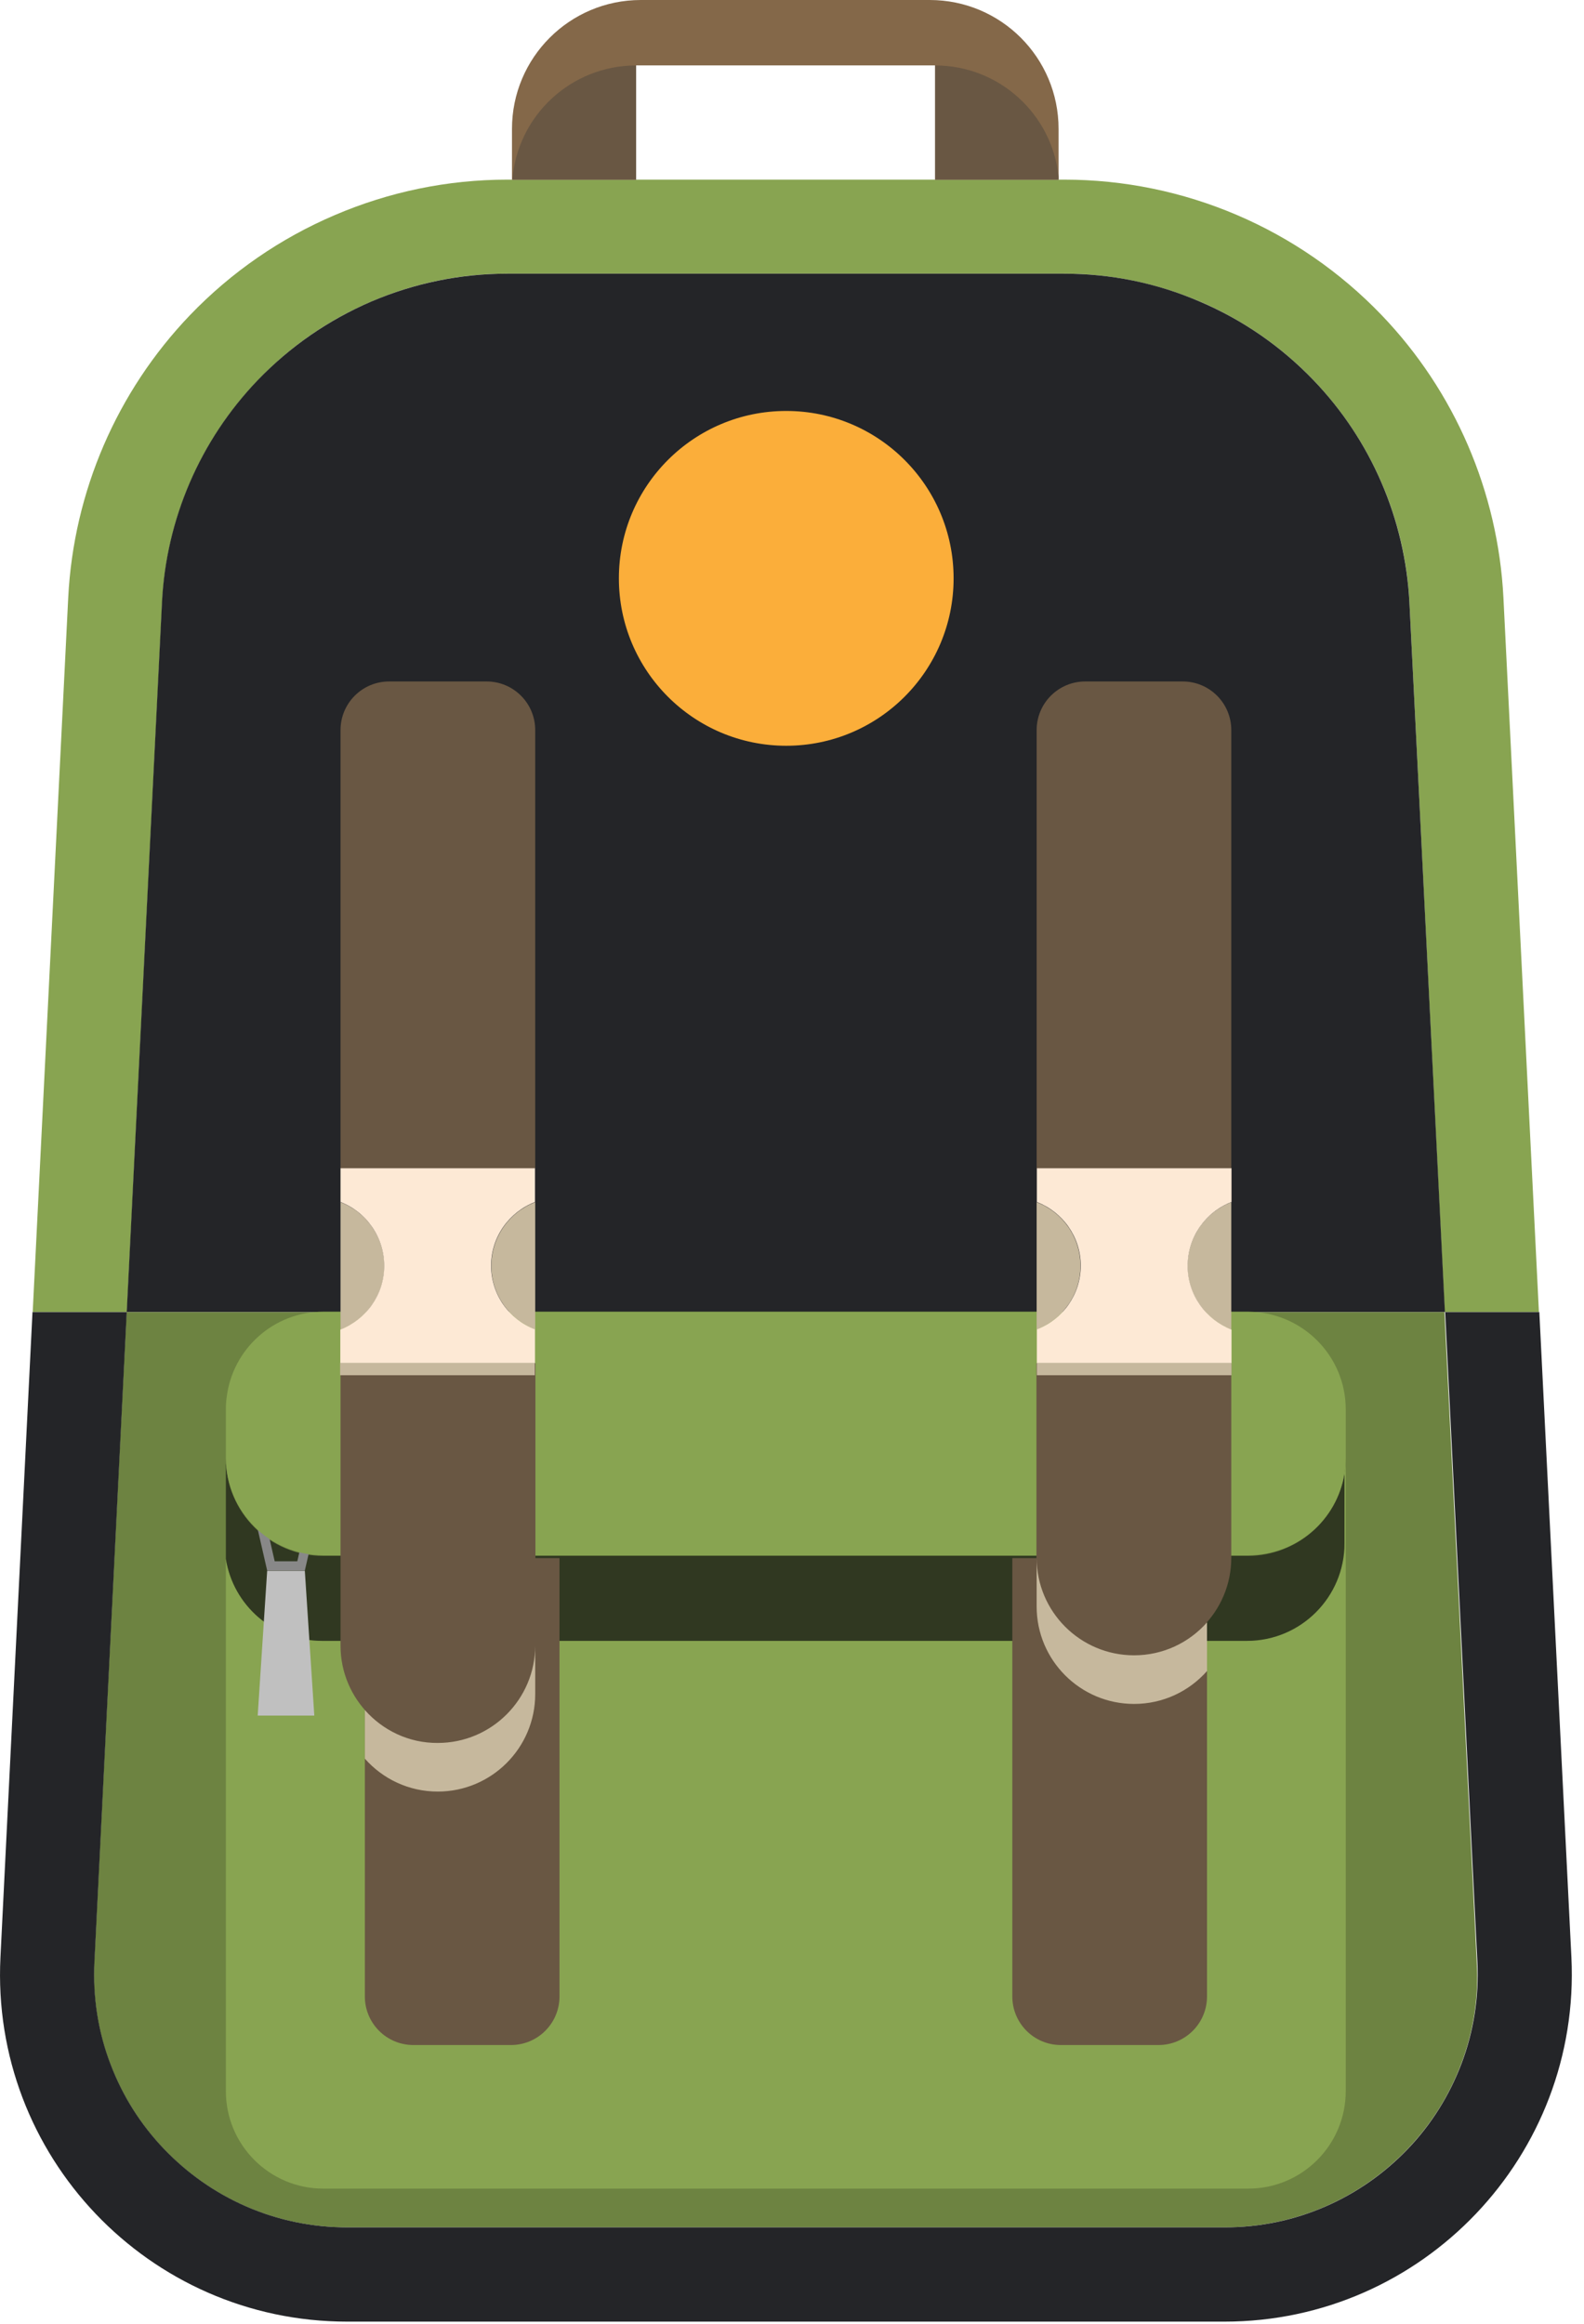
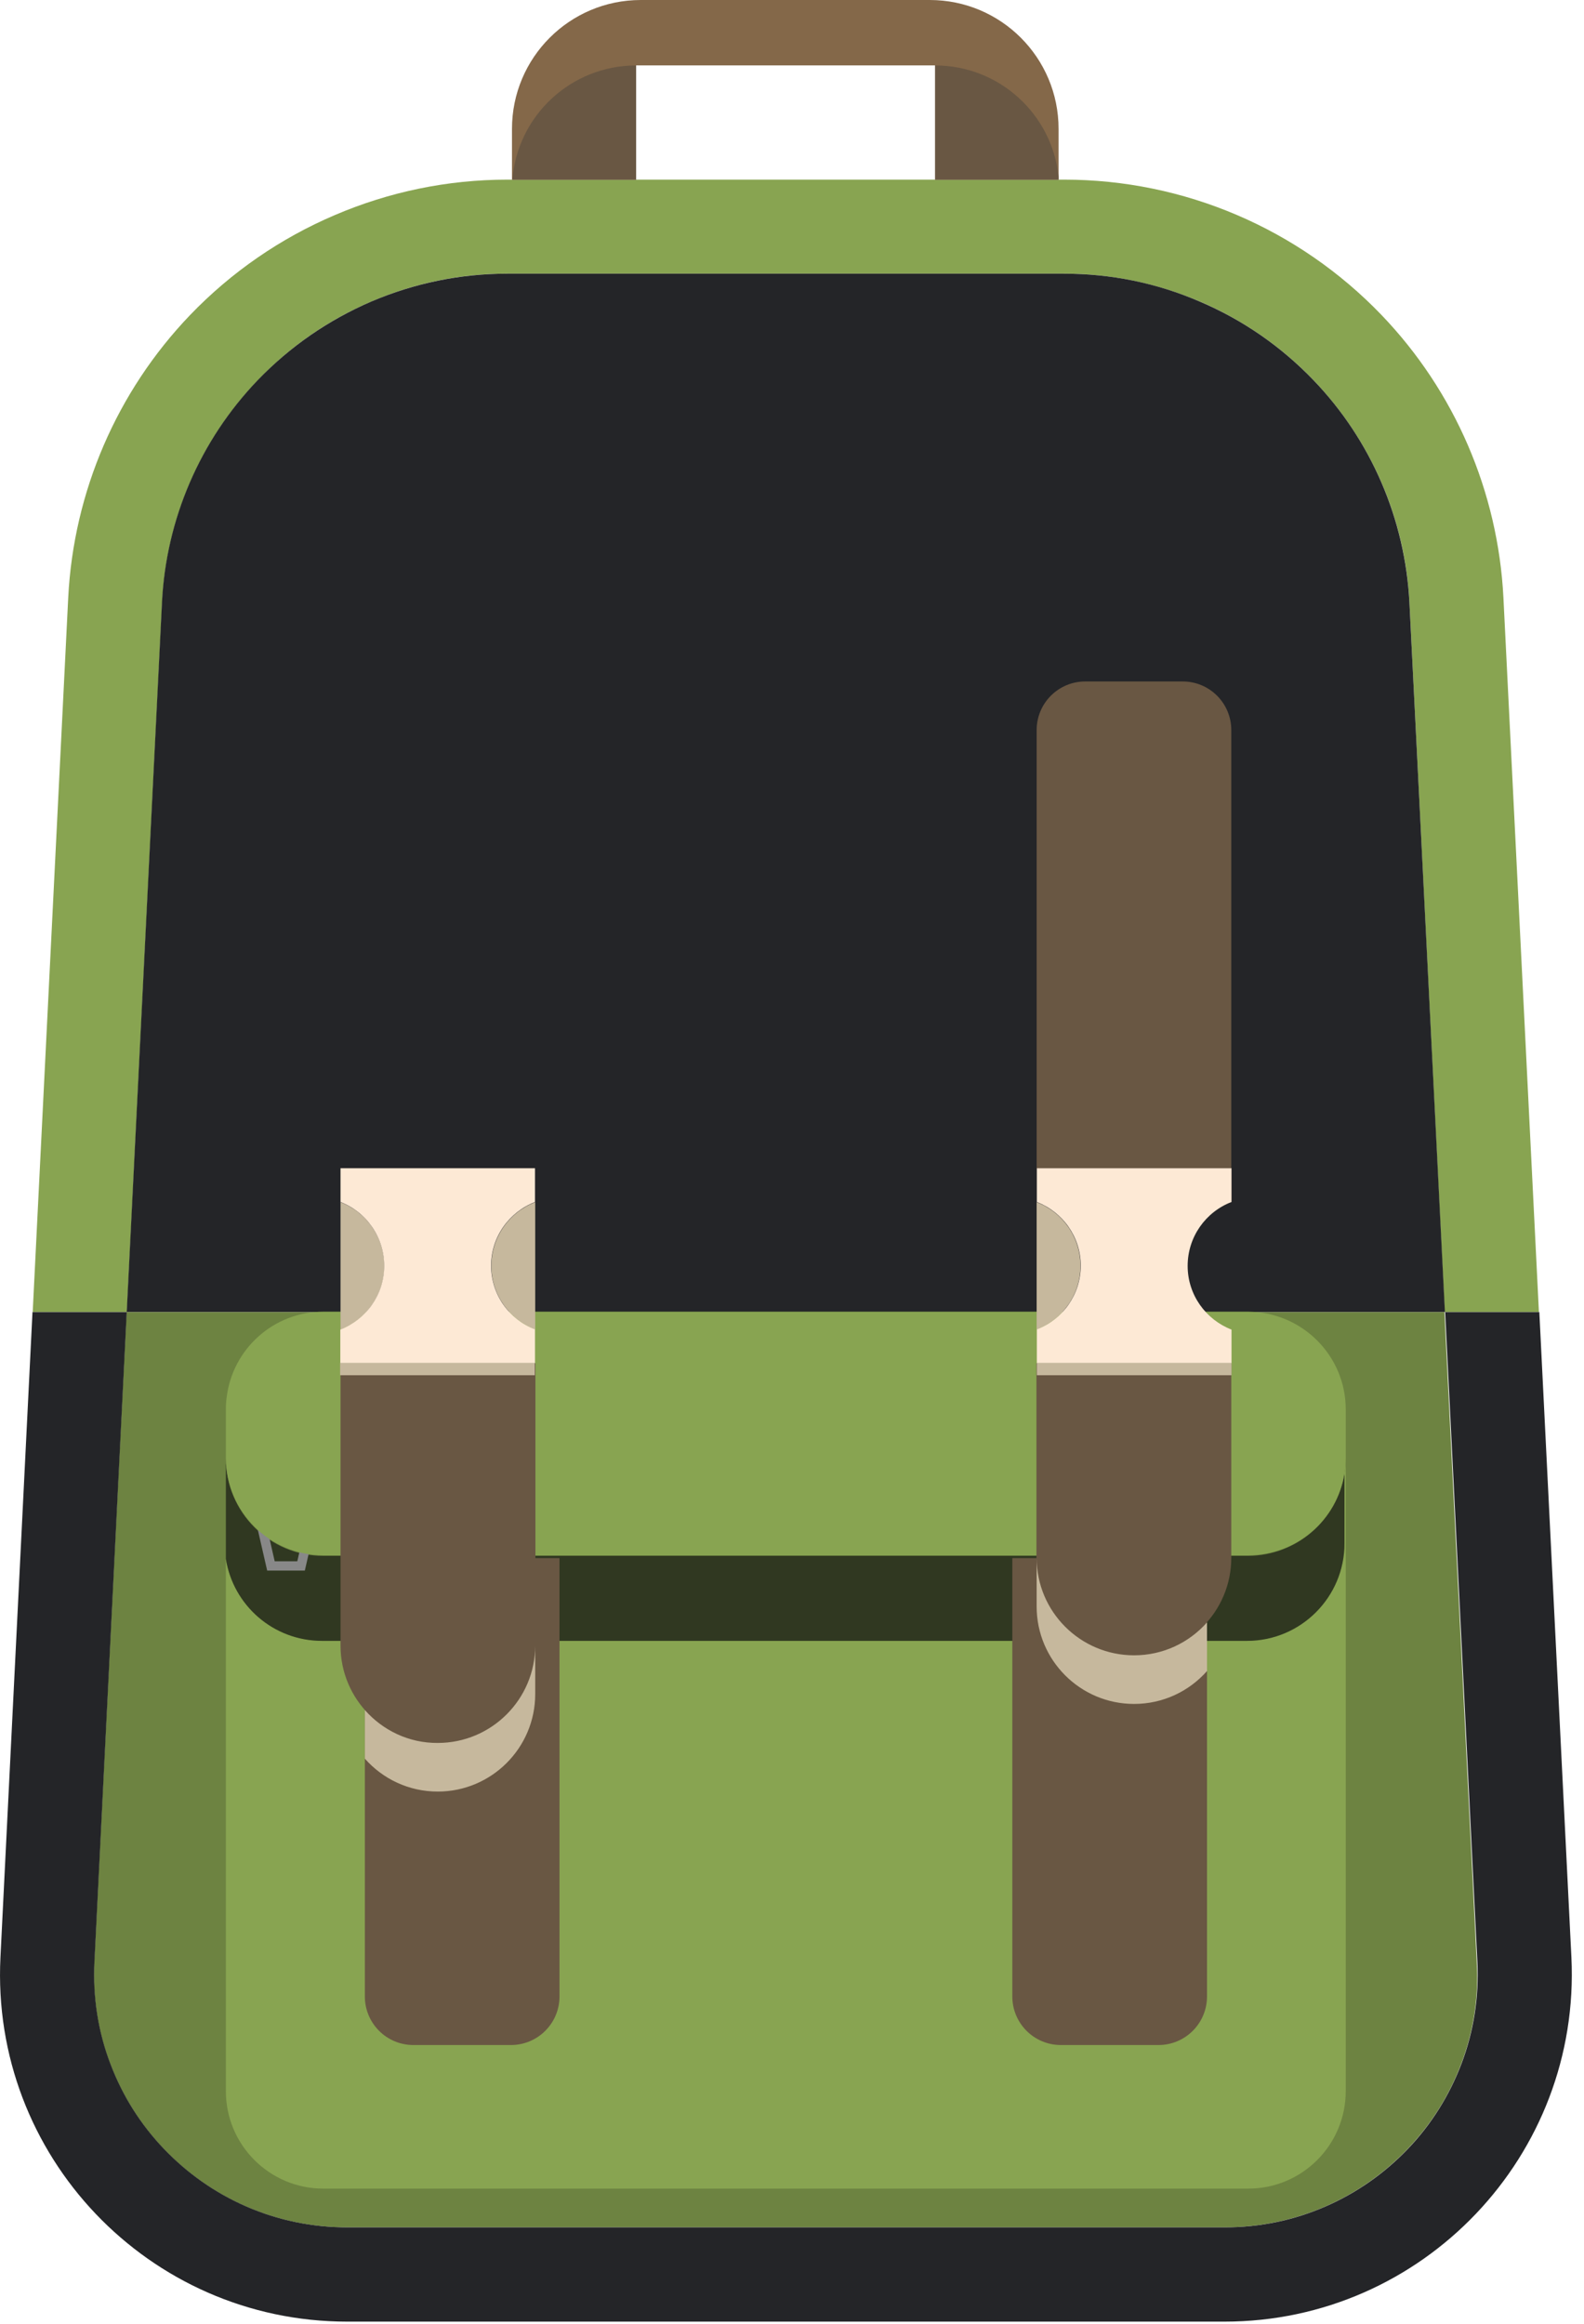
<svg xmlns="http://www.w3.org/2000/svg" width="45" height="66" viewBox="0 0 45 66" fill="none">
  <path d="M43.719 37.264H41.042L40.04 17.11C39.924 14.745 38.953 12.508 37.315 10.797L37.309 10.791C36.386 9.832 35.298 9.08 34.076 8.56C32.854 8.041 31.558 7.772 30.226 7.772H14.416C13.084 7.772 11.789 8.035 10.56 8.56C9.338 9.08 8.244 9.838 7.328 10.797C5.69 12.502 4.724 14.745 4.608 17.104L3.606 37.264H0.929L1.938 16.976C2.09 13.969 3.319 11.121 5.396 8.952C6.576 7.723 7.975 6.764 9.509 6.11C11.049 5.45 12.711 5.102 14.416 5.102H30.232C33.636 5.102 36.887 6.489 39.246 8.945C41.33 11.115 42.558 13.969 42.711 16.976L43.719 37.264Z" fill="#88A451" />
  <path d="M41.049 37.266H3.6L4.602 17.105C4.718 14.746 5.684 12.503 7.321 10.798C8.244 9.839 9.332 9.087 10.554 8.562C11.776 8.042 13.078 7.773 14.41 7.773H30.226C31.558 7.773 32.854 8.036 34.076 8.562C35.298 9.081 36.386 9.833 37.309 10.792L37.315 10.798C38.953 12.503 39.918 14.746 40.04 17.111L41.049 37.266Z" fill="#242528" />
  <path d="M41.507 58.63C41.165 59.528 40.657 60.335 39.991 61.032C39.325 61.728 38.543 62.278 37.663 62.663C36.752 63.061 35.781 63.262 34.779 63.262H9.864C8.855 63.262 7.89 63.061 6.979 62.663C6.099 62.278 5.317 61.728 4.651 61.032C3.985 60.335 3.478 59.522 3.135 58.63C2.781 57.701 2.628 56.723 2.677 55.721L3.594 37.266H41.036L41.953 55.721C42.014 56.723 41.861 57.701 41.507 58.63Z" fill="#6D8341" />
  <path d="M34.785 65.939H9.864C4.223 65.939 -0.269 61.221 0.013 55.587L0.923 37.266H3.6L2.683 55.721C2.634 56.723 2.787 57.707 3.141 58.63C3.484 59.528 3.991 60.335 4.657 61.032C5.323 61.728 6.105 62.278 6.985 62.663C7.896 63.061 8.868 63.262 9.87 63.262H34.785C35.793 63.262 36.759 63.061 37.669 62.663C38.549 62.278 39.331 61.728 39.998 61.032C40.664 60.335 41.171 59.522 41.513 58.63C41.867 57.701 42.02 56.723 41.971 55.721L41.055 37.266H43.731L44.642 55.587C44.917 61.215 40.425 65.939 34.785 65.939Z" fill="#242528" />
  <path d="M30.073 3.661V5.103H26.565V1.858H18.071V5.103H14.545V3.661C14.545 1.638 16.183 0 18.205 0H26.413C28.435 0 30.073 1.638 30.073 3.661Z" fill="#846849" />
  <path d="M38.231 41.414V59.393C38.231 60.921 36.991 62.161 35.463 62.161H9.185C7.657 62.161 6.417 60.921 6.417 59.393V44.268C6.625 45.588 7.767 46.596 9.149 46.596H35.426C36.954 46.596 38.195 45.356 38.195 43.828V41.842C38.219 41.707 38.231 41.561 38.231 41.414Z" fill="#88A451" />
  <path d="M38.195 41.85V43.836C38.195 45.364 36.954 46.604 35.426 46.604H9.149C7.767 46.604 6.625 45.596 6.417 44.276V41.422C6.417 42.95 7.657 44.19 9.185 44.19H35.463C36.844 44.178 37.987 43.17 38.195 41.85Z" fill="#303821" />
-   <path d="M8.66 44.613H7.59L7.321 48.726H8.929L8.66 44.613Z" fill="#C0C0C0" />
  <path d="M7.321 43.434L7.59 44.607H8.66L8.929 43.434H7.321ZM8.446 44.344H7.804L7.657 43.703H8.592L8.446 44.344Z" fill="#888888" />
  <path d="M38.231 40.028V41.41C38.231 41.556 38.219 41.703 38.195 41.843C37.987 43.163 36.844 44.172 35.463 44.172H9.185C7.657 44.172 6.417 42.931 6.417 41.403V40.022C6.417 39.906 6.423 39.79 6.441 39.674C6.612 38.311 7.774 37.254 9.185 37.254H35.463C36.991 37.266 38.231 38.501 38.231 40.028Z" fill="#88A451" />
  <path d="M34.29 44.254V56.702C34.29 57.466 33.673 58.083 32.909 58.083H30.14C29.376 58.083 28.759 57.466 28.759 56.702V44.254H34.29Z" fill="#695743" />
  <path d="M34.98 20.737V33.185H29.45V20.737C29.45 19.973 30.067 19.355 30.831 19.355H33.599C34.363 19.355 34.98 19.973 34.98 20.737Z" fill="#695743" />
  <path d="M30.696 35.953C30.696 36.778 30.177 37.481 29.45 37.762V34.145C30.177 34.419 30.696 35.128 30.696 35.953Z" fill="#C6B89D" />
-   <path d="M34.98 34.145V37.762C34.253 37.487 33.734 36.778 33.734 35.953C33.74 35.128 34.253 34.419 34.98 34.145Z" fill="#C6B89D" />
  <path d="M34.98 38.715V44.245C34.98 45.773 33.74 47.014 32.212 47.014C30.684 47.014 29.444 45.773 29.444 44.245V38.715H34.98Z" fill="#695743" />
  <path d="M34.29 46.079V47.461C33.782 48.035 33.043 48.395 32.218 48.395C30.69 48.395 29.45 47.155 29.45 45.627V44.246C29.45 45.774 30.69 47.014 32.218 47.014C33.043 47.014 33.782 46.654 34.29 46.079Z" fill="#C6B89D" />
  <path d="M33.74 35.954C33.74 36.779 34.259 37.482 34.986 37.763V38.716H29.456V37.757C30.183 37.482 30.703 36.773 30.703 35.948C30.703 35.123 30.183 34.42 29.456 34.139V33.18H34.986V34.139C34.253 34.42 33.74 35.129 33.74 35.954Z" fill="#FDE9D5" />
-   <path d="M9.674 20.737V33.185H15.205V20.737C15.205 19.973 14.588 19.355 13.824 19.355H11.055C10.291 19.355 9.674 19.973 9.674 20.737Z" fill="#695743" />
  <path d="M9.674 38.715V46.739C9.674 48.267 10.915 49.507 12.443 49.507C13.97 49.507 15.211 48.267 15.211 46.739V38.715H9.674Z" fill="#695743" />
  <path d="M10.365 44.254V56.702C10.365 57.466 10.982 58.083 11.746 58.083H14.514C15.278 58.083 15.895 57.466 15.895 56.702V44.254H10.365Z" fill="#695743" />
  <path d="M13.958 35.953C13.958 36.778 14.477 37.481 15.205 37.762V34.145C14.477 34.419 13.958 35.128 13.958 35.953Z" fill="#C6B89D" />
  <path d="M9.674 34.145V37.762C10.401 37.487 10.921 36.778 10.921 35.953C10.915 35.128 10.401 34.419 9.674 34.145Z" fill="#C6B89D" />
  <path d="M10.365 48.568V49.949C10.872 50.523 11.611 50.884 12.436 50.884C13.964 50.884 15.205 49.643 15.205 48.115V46.734C15.205 48.262 13.964 49.503 12.436 49.503C11.611 49.509 10.872 49.142 10.365 48.568Z" fill="#C6B89D" />
  <path d="M10.915 35.954C10.915 36.779 10.395 37.482 9.668 37.763V38.716H15.199V37.757C14.471 37.482 13.952 36.773 13.952 35.948C13.952 35.123 14.471 34.42 15.199 34.139V33.18H9.674V34.139C10.401 34.42 10.915 35.129 10.915 35.954Z" fill="#FDE9D5" />
  <path d="M34.986 38.711H29.456V39.059H34.986V38.711Z" fill="#C6B89D" />
  <path d="M15.193 38.711H9.662V39.059H15.193V38.711Z" fill="#C6B89D" />
  <path d="M18.071 1.859V5.104H14.557C14.697 3.289 16.219 1.859 18.071 1.859Z" fill="#695743" />
  <path d="M30.073 5.019V5.104H26.565V1.859C28.392 1.859 29.89 3.247 30.073 5.019Z" fill="#695743" />
-   <path d="M22.336 21.181C24.962 21.181 27.091 19.052 27.091 16.426C27.091 13.8 24.962 11.672 22.336 11.672C19.711 11.672 17.582 13.8 17.582 16.426C17.582 19.052 19.711 21.181 22.336 21.181Z" fill="#FBAE3A" />
</svg>